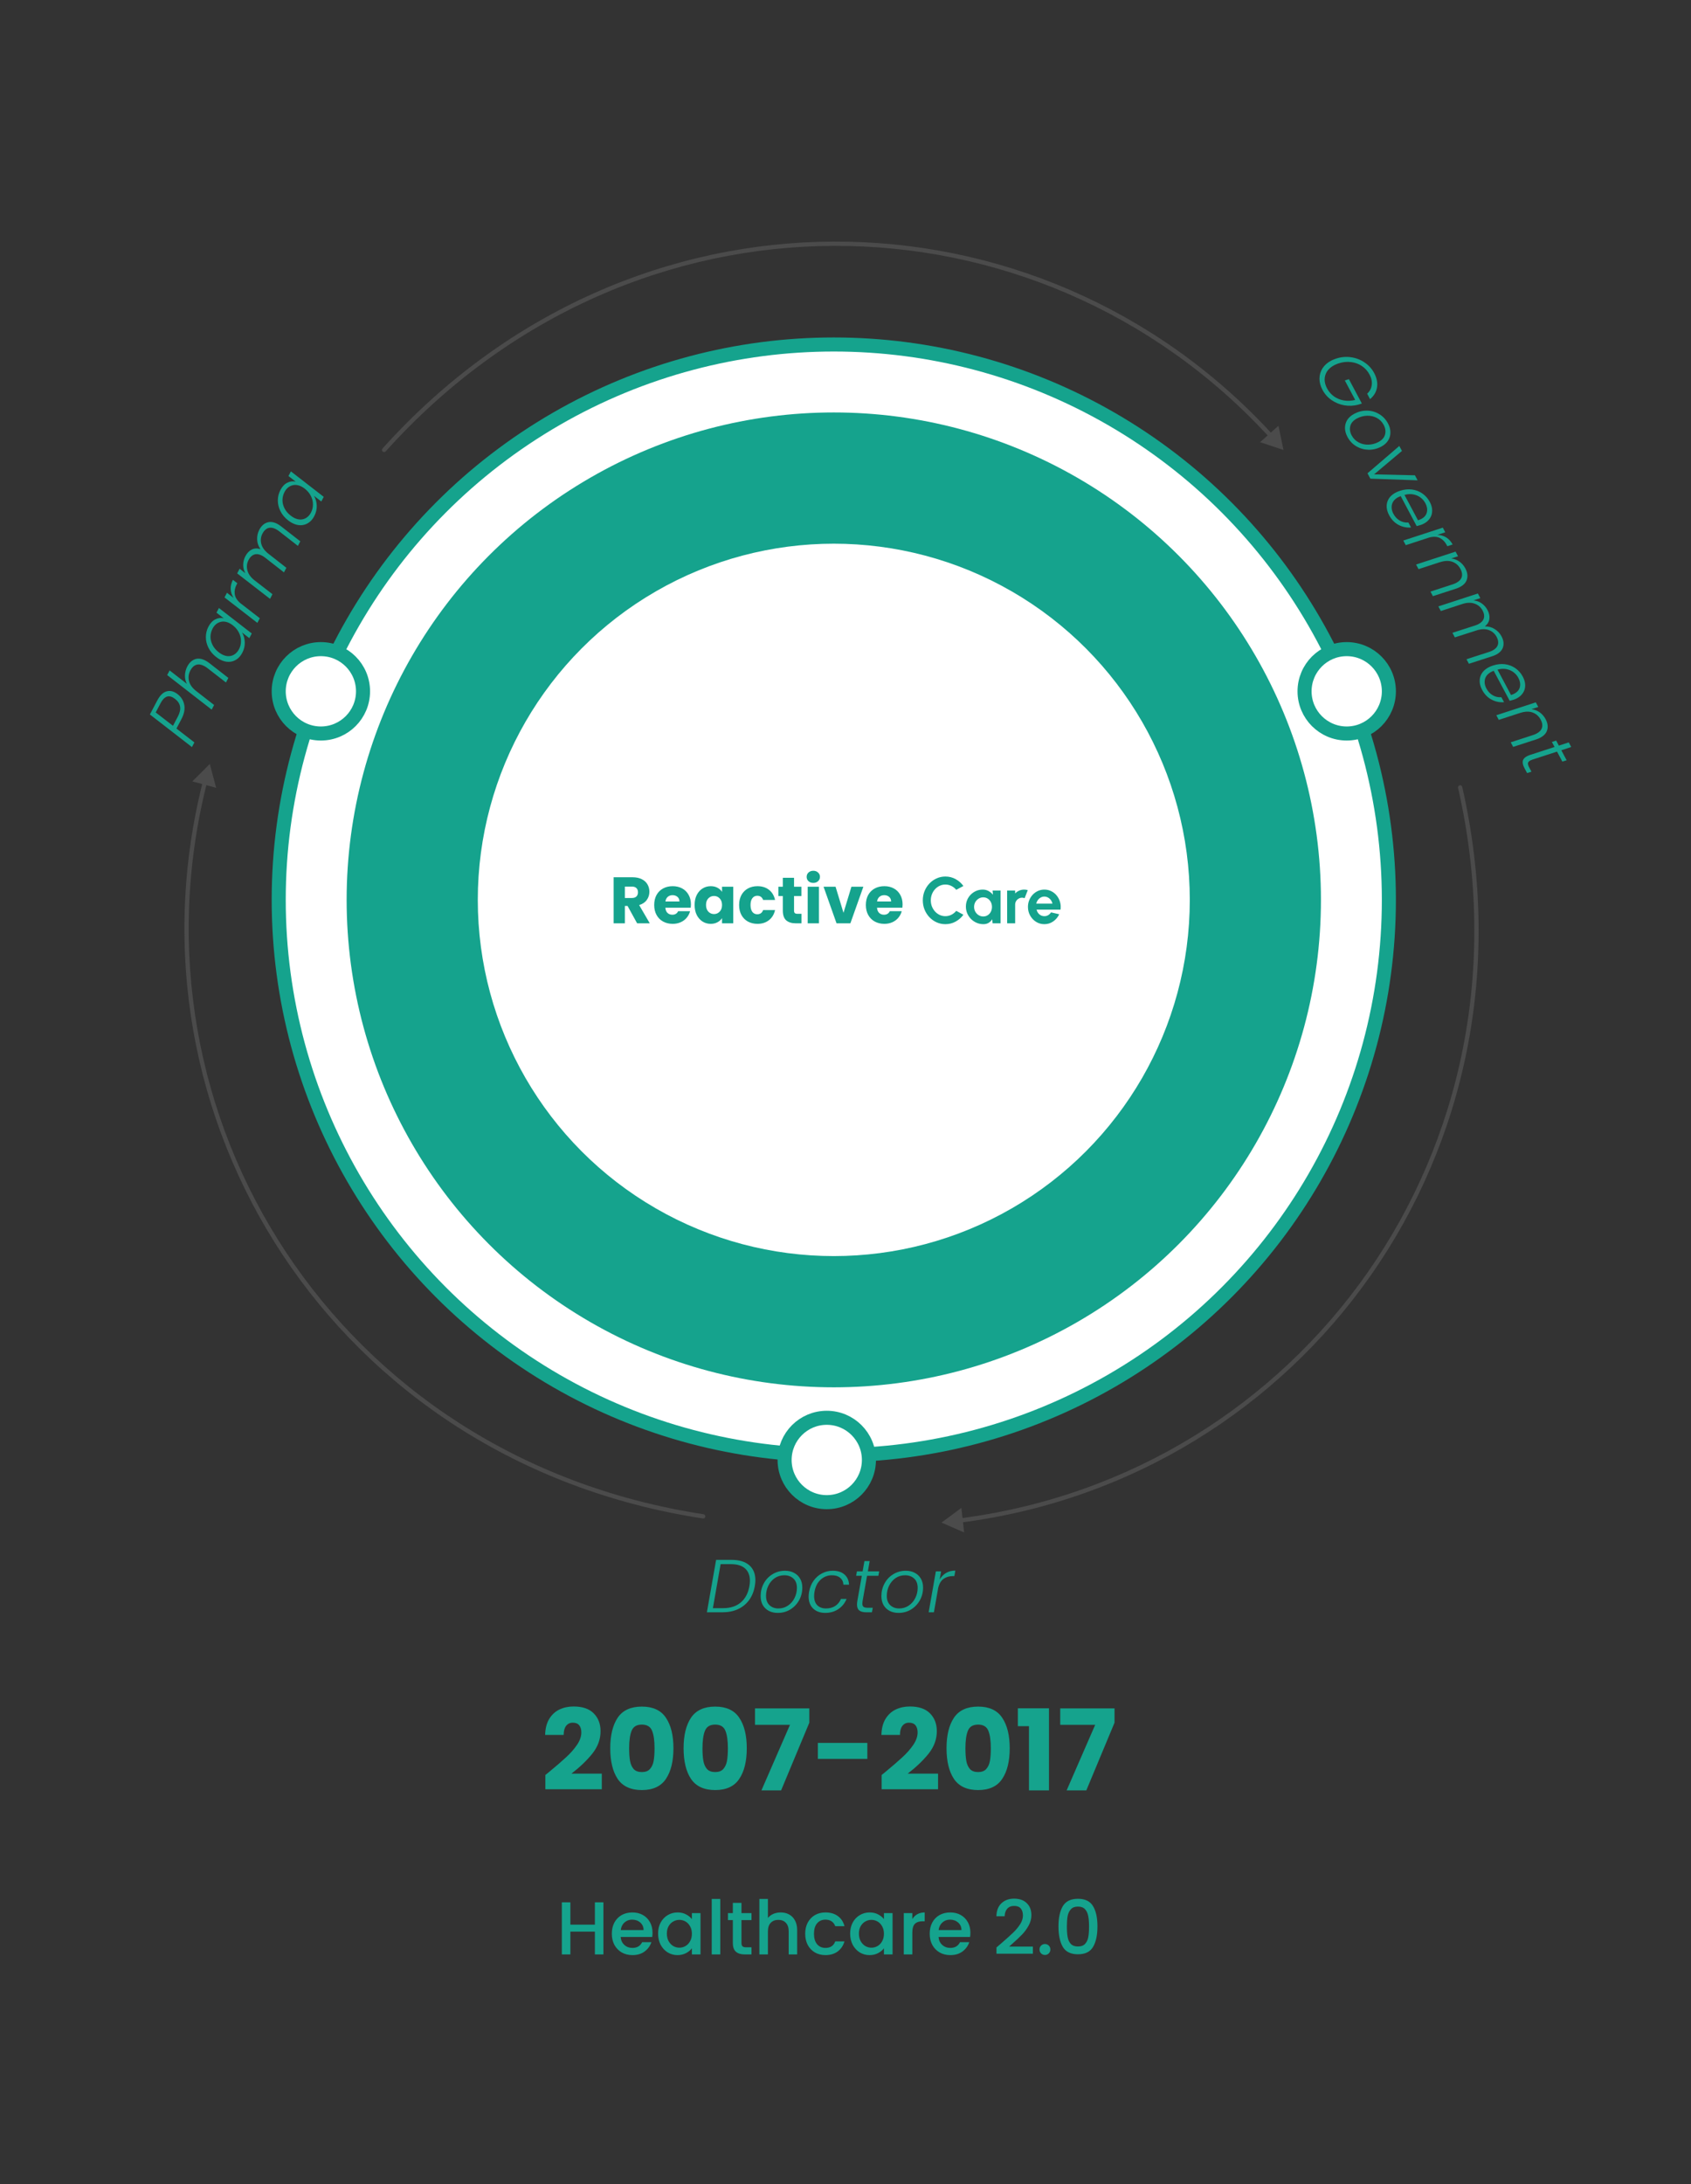
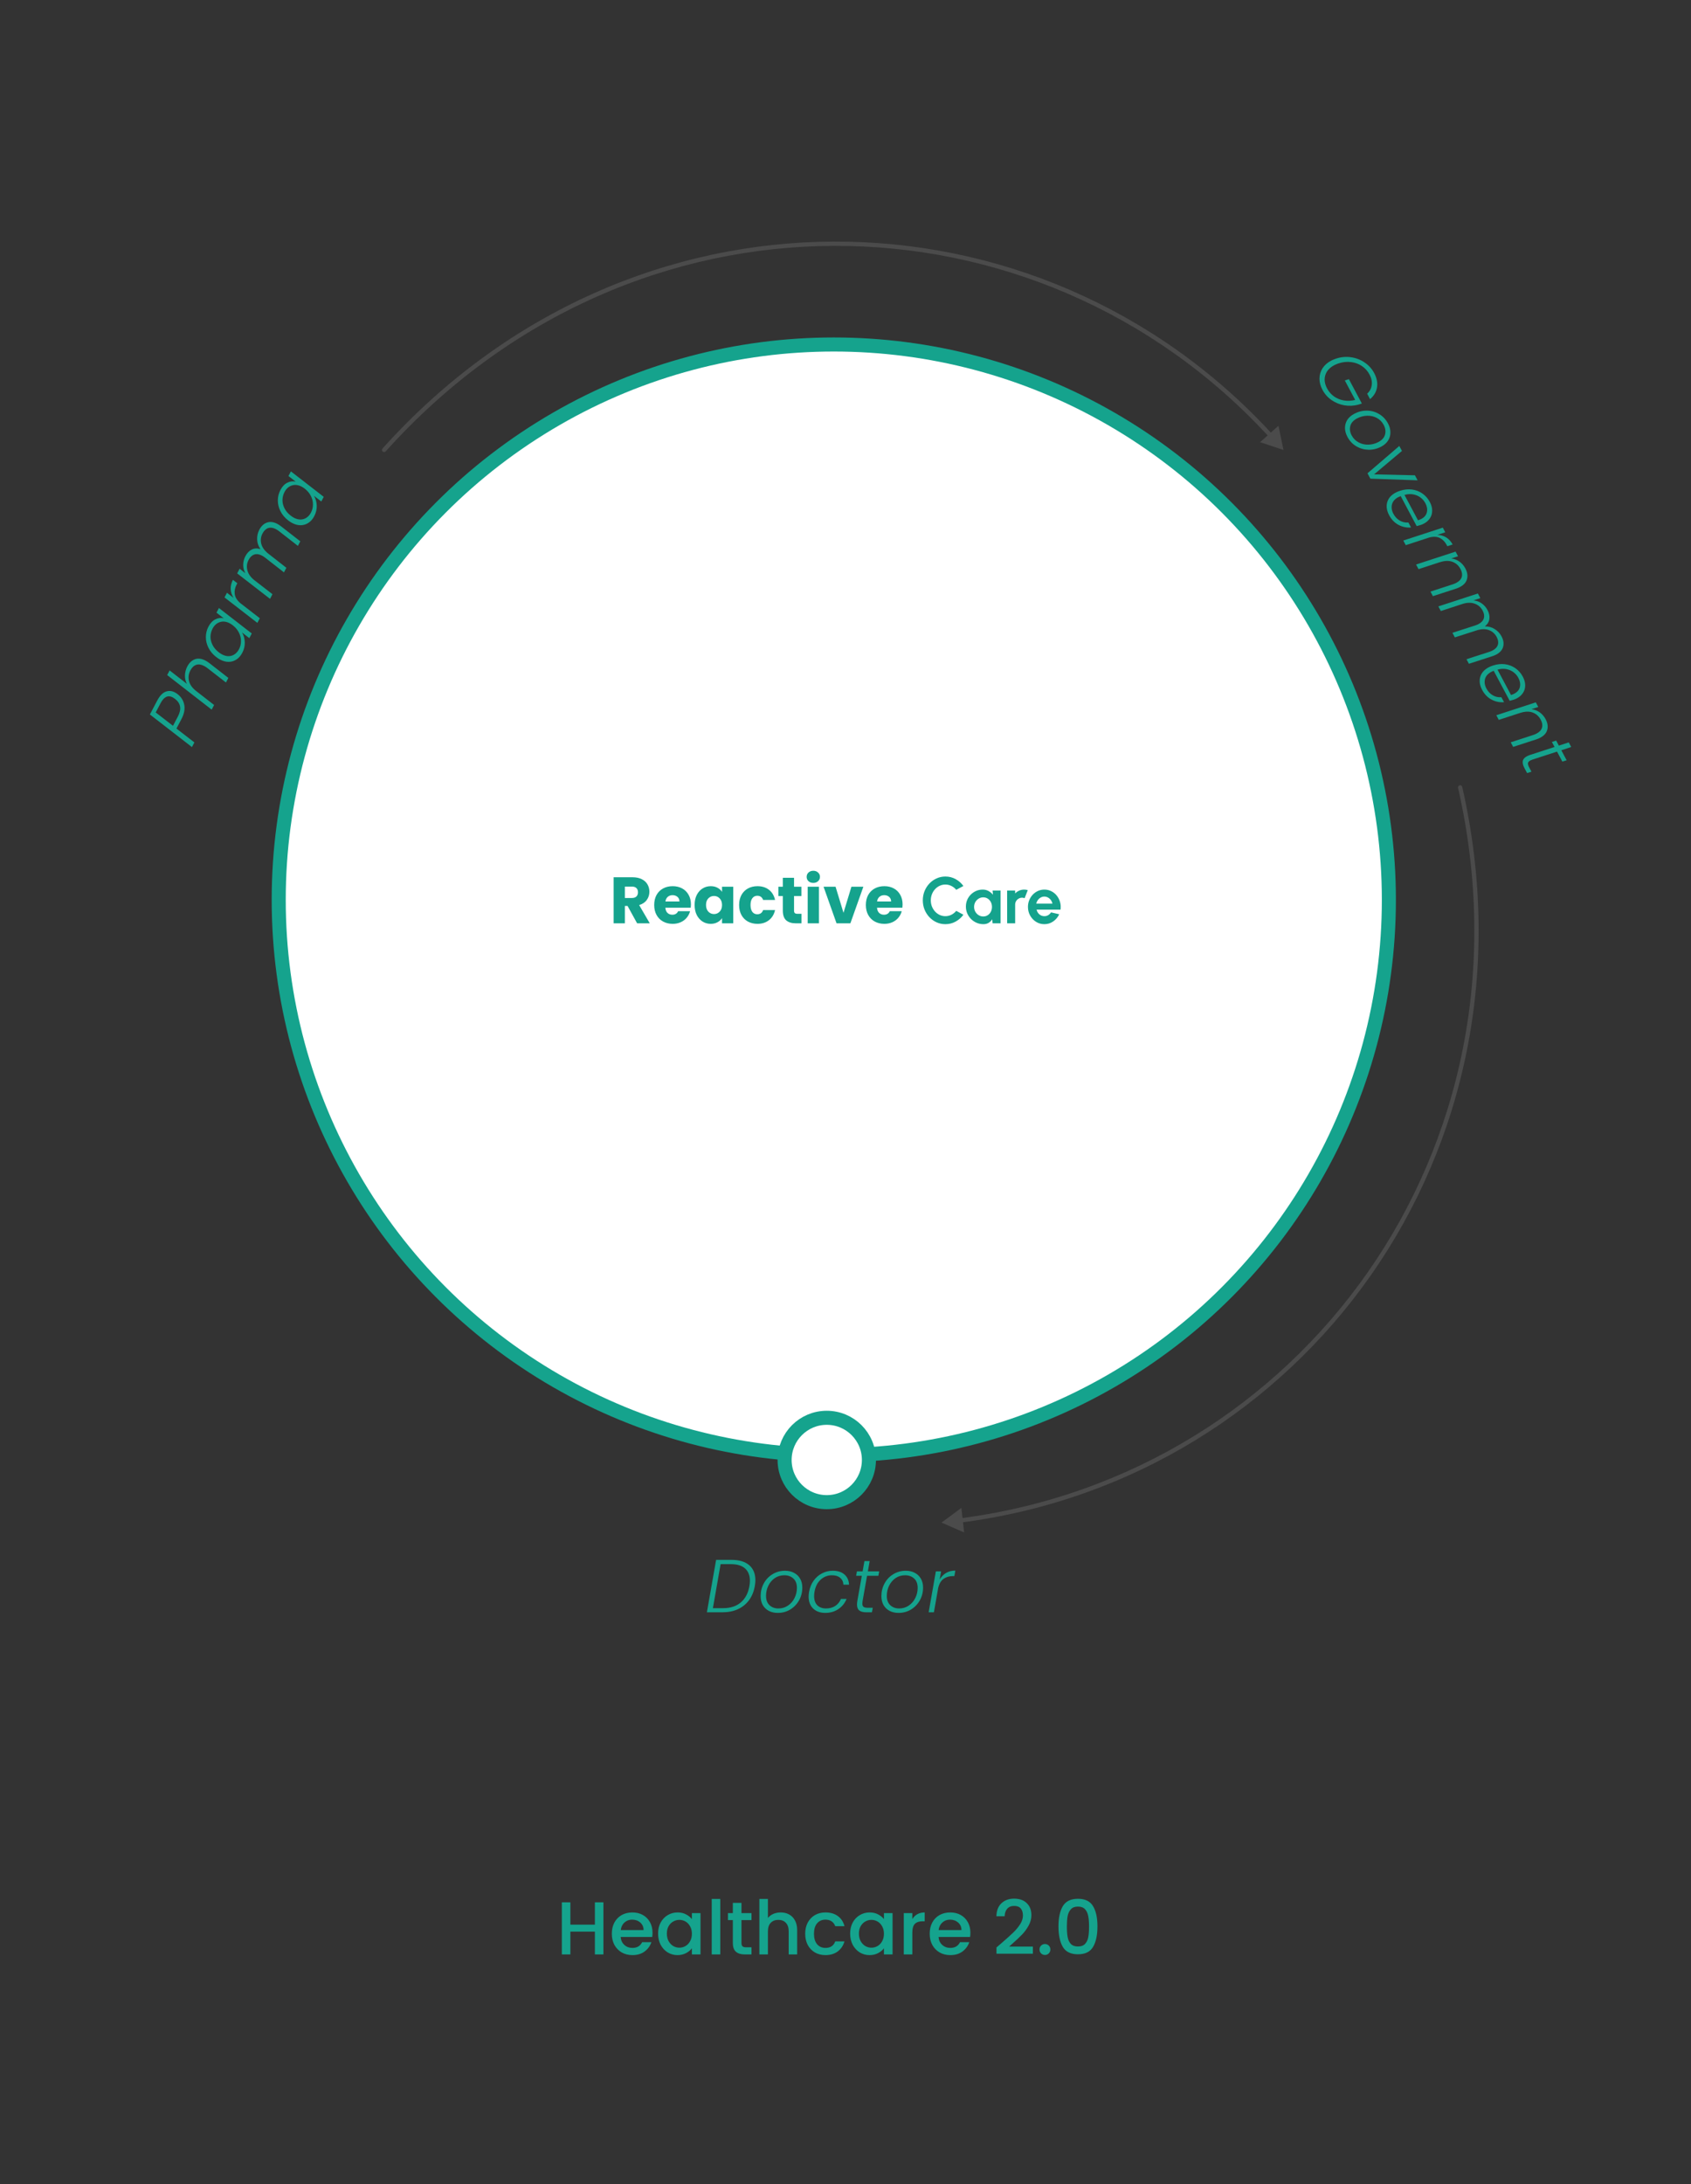
<svg xmlns="http://www.w3.org/2000/svg" width="361" height="466" viewBox="0 0 361 466" fill="none">
  <rect x="0" y="0" width="361" height="466" fill="#333333" stroke="none" />
-   <path d="M150.047 323.981C150.296 324.019 150.529 323.848 150.567 323.599C150.605 323.35 150.434 323.117 150.185 323.079L150.047 323.981ZM44.788 163L41.059 166.721L46.146 168.089L44.788 163ZM150.185 323.079C71.852 311.101 26.255 238.074 44.164 167.075L43.279 166.852C25.24 238.37 71.18 311.922 150.047 323.981L150.185 323.079Z" fill="#4B4B4B" />
  <path d="M81.661 95.695C81.492 95.882 81.508 96.171 81.695 96.339C81.882 96.508 82.171 96.492 82.339 96.305L81.661 95.695ZM274 96L272.934 90.842L269 94.344L274 96ZM82.339 96.305C135.326 37.382 221.398 39.321 270.935 93.243L271.607 92.626C221.707 38.309 135.009 36.37 81.661 95.695L82.339 96.305Z" fill="#4B4B4B" />
-   <path d="M312.162 167.899C312.106 167.653 311.861 167.499 311.616 167.555C311.37 167.611 311.216 167.856 311.272 168.101L312.162 167.899ZM200.997 324.86L205.826 326.964L205.234 321.731L200.997 324.86ZM311.272 168.101C328.855 245.369 277.637 314.57 205.017 323.946L205.134 324.851C278.285 315.407 329.865 245.694 312.162 167.899L311.272 168.101Z" fill="#4B4B4B" />
+   <path d="M312.162 167.899C312.106 167.653 311.861 167.499 311.616 167.555C311.37 167.611 311.216 167.856 311.272 168.101L312.162 167.899ZM200.997 324.86L205.826 326.964L205.234 321.731L200.997 324.86ZM311.272 168.101C328.855 245.369 277.637 314.57 205.017 323.946L205.134 324.851C278.285 315.407 329.865 245.694 312.162 167.899L311.272 168.101" fill="#4B4B4B" />
  <circle cx="178" cy="192" r="118.5" fill="white" stroke="#15A38D" stroke-width="3" />
-   <circle cx="178" cy="192" r="104" fill="#15A38D" />
  <circle cx="178" cy="192" r="76" fill="white" />
-   <circle cx="287.5" cy="147.5" r="9" fill="white" stroke="#15A38D" stroke-width="3" />
-   <circle cx="68.5" cy="147.5" r="9" fill="white" stroke="#15A38D" stroke-width="3" />
-   <path d="M116.424 378.712C116.968 378.28 117.216 378.08 117.168 378.112C118.736 376.816 119.968 375.752 120.864 374.92C121.776 374.088 122.544 373.216 123.168 372.304C123.792 371.392 124.104 370.504 124.104 369.64C124.104 368.984 123.952 368.472 123.648 368.104C123.344 367.736 122.888 367.552 122.28 367.552C121.672 367.552 121.192 367.784 120.84 368.248C120.504 368.696 120.336 369.336 120.336 370.168H116.376C116.408 368.808 116.696 367.672 117.24 366.76C117.8 365.848 118.528 365.176 119.424 364.744C120.336 364.312 121.344 364.096 122.448 364.096C124.352 364.096 125.784 364.584 126.744 365.56C127.72 366.536 128.208 367.808 128.208 369.376C128.208 371.088 127.624 372.68 126.456 374.152C125.288 375.608 123.8 377.032 121.992 378.424H128.472V381.76H116.424V378.712ZM130.279 373C130.279 370.248 130.807 368.08 131.863 366.496C132.935 364.912 134.655 364.12 137.023 364.12C139.391 364.12 141.103 364.912 142.159 366.496C143.231 368.08 143.767 370.248 143.767 373C143.767 375.784 143.231 377.968 142.159 379.552C141.103 381.136 139.391 381.928 137.023 381.928C134.655 381.928 132.935 381.136 131.863 379.552C130.807 377.968 130.279 375.784 130.279 373ZM139.735 373C139.735 371.384 139.559 370.144 139.207 369.28C138.855 368.4 138.127 367.96 137.023 367.96C135.919 367.96 135.191 368.4 134.839 369.28C134.487 370.144 134.311 371.384 134.311 373C134.311 374.088 134.375 374.992 134.503 375.712C134.631 376.416 134.887 376.992 135.271 377.44C135.671 377.872 136.255 378.088 137.023 378.088C137.791 378.088 138.367 377.872 138.751 377.44C139.151 376.992 139.415 376.416 139.543 375.712C139.671 374.992 139.735 374.088 139.735 373ZM145.935 373C145.935 370.248 146.463 368.08 147.519 366.496C148.591 364.912 150.311 364.12 152.679 364.12C155.047 364.12 156.759 364.912 157.815 366.496C158.887 368.08 159.423 370.248 159.423 373C159.423 375.784 158.887 377.968 157.815 379.552C156.759 381.136 155.047 381.928 152.679 381.928C150.311 381.928 148.591 381.136 147.519 379.552C146.463 377.968 145.935 375.784 145.935 373ZM155.391 373C155.391 371.384 155.215 370.144 154.863 369.28C154.511 368.4 153.783 367.96 152.679 367.96C151.575 367.96 150.847 368.4 150.495 369.28C150.143 370.144 149.967 371.384 149.967 373C149.967 374.088 150.031 374.992 150.159 375.712C150.287 376.416 150.543 376.992 150.927 377.44C151.327 377.872 151.911 378.088 152.679 378.088C153.447 378.088 154.023 377.872 154.407 377.44C154.807 376.992 155.071 376.416 155.199 375.712C155.327 374.992 155.391 374.088 155.391 373ZM172.776 367.552L166.752 382H162.552L168.648 368.008H161.184V364.504H172.776V367.552ZM185.163 371.872V375.28H174.603V371.872H185.163ZM188.213 378.712C188.757 378.28 189.005 378.08 188.957 378.112C190.525 376.816 191.757 375.752 192.653 374.92C193.565 374.088 194.333 373.216 194.957 372.304C195.581 371.392 195.893 370.504 195.893 369.64C195.893 368.984 195.741 368.472 195.437 368.104C195.133 367.736 194.677 367.552 194.069 367.552C193.461 367.552 192.981 367.784 192.629 368.248C192.293 368.696 192.125 369.336 192.125 370.168H188.165C188.197 368.808 188.485 367.672 189.029 366.76C189.589 365.848 190.317 365.176 191.213 364.744C192.125 364.312 193.133 364.096 194.237 364.096C196.141 364.096 197.573 364.584 198.533 365.56C199.509 366.536 199.997 367.808 199.997 369.376C199.997 371.088 199.413 372.68 198.245 374.152C197.077 375.608 195.589 377.032 193.781 378.424H200.261V381.76H188.213V378.712ZM202.068 373C202.068 370.248 202.596 368.08 203.652 366.496C204.724 364.912 206.444 364.12 208.812 364.12C211.18 364.12 212.892 364.912 213.948 366.496C215.02 368.08 215.556 370.248 215.556 373C215.556 375.784 215.02 377.968 213.948 379.552C212.892 381.136 211.18 381.928 208.812 381.928C206.444 381.928 204.724 381.136 203.652 379.552C202.596 377.968 202.068 375.784 202.068 373ZM211.524 373C211.524 371.384 211.348 370.144 210.996 369.28C210.644 368.4 209.916 367.96 208.812 367.96C207.708 367.96 206.98 368.4 206.628 369.28C206.276 370.144 206.1 371.384 206.1 373C206.1 374.088 206.164 374.992 206.292 375.712C206.42 376.416 206.676 376.992 207.06 377.44C207.46 377.872 208.044 378.088 208.812 378.088C209.58 378.088 210.156 377.872 210.54 377.44C210.94 376.992 211.204 376.416 211.332 375.712C211.46 374.992 211.524 374.088 211.524 373ZM217.293 368.296V364.48H223.941V382H219.669V368.296H217.293ZM237.932 367.552L231.908 382H227.708L233.804 368.008H226.34V364.504H237.932V367.552Z" fill="#15A38D" />
  <path d="M128.822 405.88V417H126.998V412.136H121.766V417H119.942V405.88H121.766V410.648H126.998V405.88H128.822ZM139.303 412.376C139.303 412.707 139.282 413.005 139.239 413.272H132.503C132.557 413.976 132.818 414.541 133.287 414.968C133.757 415.395 134.333 415.608 135.015 415.608C135.997 415.608 136.69 415.197 137.095 414.376H139.063C138.797 415.187 138.311 415.853 137.607 416.376C136.914 416.888 136.05 417.144 135.015 417.144C134.173 417.144 133.415 416.957 132.743 416.584C132.082 416.2 131.559 415.667 131.175 414.984C130.802 414.291 130.615 413.491 130.615 412.584C130.615 411.677 130.797 410.883 131.159 410.2C131.533 409.507 132.05 408.973 132.711 408.6C133.383 408.227 134.151 408.04 135.015 408.04C135.847 408.04 136.589 408.221 137.239 408.584C137.89 408.947 138.397 409.459 138.759 410.12C139.122 410.771 139.303 411.523 139.303 412.376ZM137.399 411.8C137.389 411.128 137.149 410.589 136.679 410.184C136.21 409.779 135.629 409.576 134.935 409.576C134.306 409.576 133.767 409.779 133.319 410.184C132.871 410.579 132.605 411.117 132.519 411.8H137.399ZM140.49 412.552C140.49 411.667 140.672 410.883 141.034 410.2C141.408 409.517 141.909 408.989 142.538 408.616C143.178 408.232 143.882 408.04 144.65 408.04C145.344 408.04 145.946 408.179 146.458 408.456C146.981 408.723 147.397 409.059 147.706 409.464V408.184H149.546V417H147.706V415.688C147.397 416.104 146.976 416.451 146.442 416.728C145.909 417.005 145.301 417.144 144.618 417.144C143.861 417.144 143.168 416.952 142.538 416.568C141.909 416.173 141.408 415.629 141.034 414.936C140.672 414.232 140.49 413.437 140.49 412.552ZM147.706 412.584C147.706 411.976 147.578 411.448 147.322 411C147.077 410.552 146.752 410.211 146.346 409.976C145.941 409.741 145.504 409.624 145.034 409.624C144.565 409.624 144.128 409.741 143.722 409.976C143.317 410.2 142.986 410.536 142.73 410.984C142.485 411.421 142.362 411.944 142.362 412.552C142.362 413.16 142.485 413.693 142.73 414.152C142.986 414.611 143.317 414.963 143.722 415.208C144.138 415.443 144.576 415.56 145.034 415.56C145.504 415.56 145.941 415.443 146.346 415.208C146.752 414.973 147.077 414.632 147.322 414.184C147.578 413.725 147.706 413.192 147.706 412.584ZM153.766 405.16V417H151.942V405.16H153.766ZM158.289 409.672V414.552C158.289 414.883 158.364 415.123 158.513 415.272C158.673 415.411 158.94 415.48 159.313 415.48H160.433V417H158.993C158.172 417 157.542 416.808 157.105 416.424C156.668 416.04 156.449 415.416 156.449 414.552V409.672H155.409V408.184H156.449V405.992H158.289V408.184H160.433V409.672H158.289ZM166.674 408.04C167.346 408.04 167.943 408.184 168.466 408.472C168.999 408.76 169.415 409.187 169.714 409.752C170.023 410.317 170.178 411 170.178 411.8V417H168.37V412.072C168.37 411.283 168.173 410.68 167.778 410.264C167.383 409.837 166.845 409.624 166.162 409.624C165.479 409.624 164.935 409.837 164.53 410.264C164.135 410.68 163.938 411.283 163.938 412.072V417H162.114V405.16H163.938V409.208C164.247 408.835 164.637 408.547 165.106 408.344C165.586 408.141 166.109 408.04 166.674 408.04ZM171.897 412.584C171.897 411.677 172.078 410.883 172.441 410.2C172.814 409.507 173.326 408.973 173.977 408.6C174.627 408.227 175.374 408.04 176.217 408.04C177.283 408.04 178.163 408.296 178.857 408.808C179.561 409.309 180.035 410.029 180.281 410.968H178.313C178.153 410.531 177.897 410.189 177.545 409.944C177.193 409.699 176.75 409.576 176.217 409.576C175.47 409.576 174.873 409.843 174.425 410.376C173.987 410.899 173.769 411.635 173.769 412.584C173.769 413.533 173.987 414.275 174.425 414.808C174.873 415.341 175.47 415.608 176.217 415.608C177.273 415.608 177.971 415.144 178.313 414.216H180.281C180.025 415.112 179.545 415.827 178.841 416.36C178.137 416.883 177.262 417.144 176.217 417.144C175.374 417.144 174.627 416.957 173.977 416.584C173.326 416.2 172.814 415.667 172.441 414.984C172.078 414.291 171.897 413.491 171.897 412.584ZM181.49 412.552C181.49 411.667 181.672 410.883 182.034 410.2C182.408 409.517 182.909 408.989 183.538 408.616C184.178 408.232 184.882 408.04 185.65 408.04C186.344 408.04 186.946 408.179 187.458 408.456C187.981 408.723 188.397 409.059 188.706 409.464V408.184H190.546V417H188.706V415.688C188.397 416.104 187.976 416.451 187.442 416.728C186.909 417.005 186.301 417.144 185.618 417.144C184.861 417.144 184.168 416.952 183.538 416.568C182.909 416.173 182.408 415.629 182.034 414.936C181.672 414.232 181.49 413.437 181.49 412.552ZM188.706 412.584C188.706 411.976 188.578 411.448 188.322 411C188.077 410.552 187.752 410.211 187.346 409.976C186.941 409.741 186.504 409.624 186.034 409.624C185.565 409.624 185.128 409.741 184.722 409.976C184.317 410.2 183.986 410.536 183.73 410.984C183.485 411.421 183.362 411.944 183.362 412.552C183.362 413.16 183.485 413.693 183.73 414.152C183.986 414.611 184.317 414.963 184.722 415.208C185.138 415.443 185.576 415.56 186.034 415.56C186.504 415.56 186.941 415.443 187.346 415.208C187.752 414.973 188.077 414.632 188.322 414.184C188.578 413.725 188.706 413.192 188.706 412.584ZM194.766 409.464C195.033 409.016 195.385 408.669 195.822 408.424C196.27 408.168 196.798 408.04 197.406 408.04V409.928H196.942C196.228 409.928 195.684 410.109 195.31 410.472C194.948 410.835 194.766 411.464 194.766 412.36V417H192.942V408.184H194.766V409.464ZM207.163 412.376C207.163 412.707 207.141 413.005 207.099 413.272H200.363C200.416 413.976 200.677 414.541 201.147 414.968C201.616 415.395 202.192 415.608 202.875 415.608C203.856 415.608 204.549 415.197 204.955 414.376H206.923C206.656 415.187 206.171 415.853 205.467 416.376C204.773 416.888 203.909 417.144 202.875 417.144C202.032 417.144 201.275 416.957 200.603 416.584C199.941 416.2 199.419 415.667 199.035 414.984C198.661 414.291 198.475 413.491 198.475 412.584C198.475 411.677 198.656 410.883 199.019 410.2C199.392 409.507 199.909 408.973 200.571 408.6C201.243 408.227 202.011 408.04 202.875 408.04C203.707 408.04 204.448 408.221 205.099 408.584C205.749 408.947 206.256 409.459 206.619 410.12C206.981 410.771 207.163 411.523 207.163 412.376ZM205.259 411.8C205.248 411.128 205.008 410.589 204.539 410.184C204.069 409.779 203.488 409.576 202.795 409.576C202.165 409.576 201.627 409.779 201.179 410.184C200.731 410.579 200.464 411.117 200.379 411.8H205.259ZM213.882 414.52C214.906 413.635 215.711 412.909 216.298 412.344C216.895 411.768 217.391 411.171 217.786 410.552C218.181 409.933 218.378 409.315 218.378 408.696C218.378 408.056 218.223 407.555 217.914 407.192C217.615 406.829 217.141 406.648 216.49 406.648C215.861 406.648 215.37 406.851 215.018 407.256C214.677 407.651 214.495 408.184 214.474 408.856H212.714C212.746 407.64 213.109 406.712 213.802 406.072C214.506 405.421 215.397 405.096 216.474 405.096C217.637 405.096 218.543 405.416 219.194 406.056C219.855 406.696 220.186 407.549 220.186 408.616C220.186 409.384 219.989 410.125 219.594 410.84C219.21 411.544 218.746 412.179 218.202 412.744C217.669 413.299 216.986 413.944 216.154 414.68L215.434 415.32H220.506V416.84H212.73V415.512L213.882 414.52ZM223.084 417.112C222.754 417.112 222.476 417 222.252 416.776C222.028 416.552 221.916 416.275 221.916 415.944C221.916 415.613 222.028 415.336 222.252 415.112C222.476 414.888 222.754 414.776 223.084 414.776C223.404 414.776 223.676 414.888 223.9 415.112C224.124 415.336 224.236 415.613 224.236 415.944C224.236 416.275 224.124 416.552 223.9 416.776C223.676 417 223.404 417.112 223.084 417.112ZM225.968 411.016C225.968 409.171 226.277 407.731 226.896 406.696C227.525 405.651 228.602 405.128 230.128 405.128C231.653 405.128 232.725 405.651 233.344 406.696C233.973 407.731 234.288 409.171 234.288 411.016C234.288 412.883 233.973 414.344 233.344 415.4C232.725 416.445 231.653 416.968 230.128 416.968C228.602 416.968 227.525 416.445 226.896 415.4C226.277 414.344 225.968 412.883 225.968 411.016ZM232.496 411.016C232.496 410.152 232.437 409.421 232.32 408.824C232.213 408.227 231.989 407.741 231.648 407.368C231.306 406.984 230.8 406.792 230.128 406.792C229.456 406.792 228.949 406.984 228.608 407.368C228.266 407.741 228.037 408.227 227.92 408.824C227.813 409.421 227.76 410.152 227.76 411.016C227.76 411.912 227.813 412.664 227.92 413.272C228.026 413.88 228.25 414.371 228.592 414.744C228.944 415.117 229.456 415.304 230.128 415.304C230.8 415.304 231.306 415.117 231.648 414.744C232 414.371 232.229 413.88 232.336 413.272C232.442 412.664 232.496 411.912 232.496 411.016Z" fill="#15A38D" />
  <path d="M136.016 197L133.972 193.29H133.398V197H131.004V187.172H135.022C135.796 187.172 136.454 187.307 136.996 187.578C137.546 187.849 137.957 188.222 138.228 188.698C138.498 189.165 138.634 189.687 138.634 190.266C138.634 190.919 138.447 191.503 138.074 192.016C137.71 192.529 137.168 192.893 136.45 193.108L138.718 197H136.016ZM133.398 191.596H134.882C135.32 191.596 135.647 191.489 135.862 191.274C136.086 191.059 136.198 190.756 136.198 190.364C136.198 189.991 136.086 189.697 135.862 189.482C135.647 189.267 135.32 189.16 134.882 189.16H133.398V191.596ZM147.501 192.968C147.501 193.192 147.487 193.425 147.459 193.668H142.041C142.078 194.153 142.232 194.527 142.503 194.788C142.783 195.04 143.123 195.166 143.525 195.166C144.122 195.166 144.537 194.914 144.771 194.41H147.319C147.188 194.923 146.95 195.385 146.605 195.796C146.269 196.207 145.844 196.529 145.331 196.762C144.817 196.995 144.243 197.112 143.609 197.112C142.843 197.112 142.162 196.949 141.565 196.622C140.967 196.295 140.501 195.829 140.165 195.222C139.829 194.615 139.661 193.906 139.661 193.094C139.661 192.282 139.824 191.573 140.151 190.966C140.487 190.359 140.953 189.893 141.551 189.566C142.148 189.239 142.834 189.076 143.609 189.076C144.365 189.076 145.037 189.235 145.625 189.552C146.213 189.869 146.67 190.322 146.997 190.91C147.333 191.498 147.501 192.184 147.501 192.968ZM145.051 192.338C145.051 191.927 144.911 191.601 144.631 191.358C144.351 191.115 144.001 190.994 143.581 190.994C143.179 190.994 142.839 191.111 142.559 191.344C142.288 191.577 142.12 191.909 142.055 192.338H145.051ZM148.288 193.08C148.288 192.277 148.437 191.573 148.736 190.966C149.044 190.359 149.459 189.893 149.982 189.566C150.504 189.239 151.088 189.076 151.732 189.076C152.282 189.076 152.763 189.188 153.174 189.412C153.594 189.636 153.916 189.93 154.14 190.294V189.188H156.534V197H154.14V195.894C153.906 196.258 153.58 196.552 153.16 196.776C152.749 197 152.268 197.112 151.718 197.112C151.083 197.112 150.504 196.949 149.982 196.622C149.459 196.286 149.044 195.815 148.736 195.208C148.437 194.592 148.288 193.883 148.288 193.08ZM154.14 193.094C154.14 192.497 153.972 192.025 153.636 191.68C153.309 191.335 152.908 191.162 152.432 191.162C151.956 191.162 151.55 191.335 151.214 191.68C150.887 192.016 150.724 192.483 150.724 193.08C150.724 193.677 150.887 194.153 151.214 194.508C151.55 194.853 151.956 195.026 152.432 195.026C152.908 195.026 153.309 194.853 153.636 194.508C153.972 194.163 154.14 193.691 154.14 193.094ZM157.789 193.094C157.789 192.282 157.953 191.573 158.279 190.966C158.615 190.359 159.077 189.893 159.665 189.566C160.263 189.239 160.944 189.076 161.709 189.076C162.689 189.076 163.506 189.333 164.159 189.846C164.822 190.359 165.256 191.083 165.461 192.016H162.913C162.699 191.419 162.283 191.12 161.667 191.12C161.229 191.12 160.879 191.293 160.617 191.638C160.356 191.974 160.225 192.459 160.225 193.094C160.225 193.729 160.356 194.219 160.617 194.564C160.879 194.9 161.229 195.068 161.667 195.068C162.283 195.068 162.699 194.769 162.913 194.172H165.461C165.256 195.087 164.822 195.805 164.159 196.328C163.497 196.851 162.68 197.112 161.709 197.112C160.944 197.112 160.263 196.949 159.665 196.622C159.077 196.295 158.615 195.829 158.279 195.222C157.953 194.615 157.789 193.906 157.789 193.094ZM171.096 194.97V197H169.878C169.01 197 168.333 196.79 167.848 196.37C167.363 195.941 167.12 195.245 167.12 194.284V191.176H166.168V189.188H167.12V187.284H169.514V189.188H171.082V191.176H169.514V194.312C169.514 194.545 169.57 194.713 169.682 194.816C169.794 194.919 169.981 194.97 170.242 194.97H171.096ZM173.634 188.376C173.214 188.376 172.868 188.255 172.598 188.012C172.336 187.76 172.206 187.452 172.206 187.088C172.206 186.715 172.336 186.407 172.598 186.164C172.868 185.912 173.214 185.786 173.634 185.786C174.044 185.786 174.38 185.912 174.642 186.164C174.912 186.407 175.048 186.715 175.048 187.088C175.048 187.452 174.912 187.76 174.642 188.012C174.38 188.255 174.044 188.376 173.634 188.376ZM174.824 189.188V197H172.43V189.188H174.824ZM180.072 194.76L181.766 189.188H184.314L181.542 197H178.588L175.816 189.188H178.378L180.072 194.76ZM192.686 192.968C192.686 193.192 192.672 193.425 192.644 193.668H187.226C187.263 194.153 187.417 194.527 187.688 194.788C187.968 195.04 188.309 195.166 188.71 195.166C189.307 195.166 189.723 194.914 189.956 194.41H192.504C192.373 194.923 192.135 195.385 191.79 195.796C191.454 196.207 191.029 196.529 190.516 196.762C190.003 196.995 189.429 197.112 188.794 197.112C188.029 197.112 187.347 196.949 186.75 196.622C186.153 196.295 185.686 195.829 185.35 195.222C185.014 194.615 184.846 193.906 184.846 193.094C184.846 192.282 185.009 191.573 185.336 190.966C185.672 190.359 186.139 189.893 186.736 189.566C187.333 189.239 188.019 189.076 188.794 189.076C189.55 189.076 190.222 189.235 190.81 189.552C191.398 189.869 191.855 190.322 192.182 190.91C192.518 191.498 192.686 192.184 192.686 192.968ZM190.236 192.338C190.236 191.927 190.096 191.601 189.816 191.358C189.536 191.115 189.186 190.994 188.766 190.994C188.365 190.994 188.024 191.111 187.744 191.344C187.473 191.577 187.305 191.909 187.24 192.338H190.236ZM201.82 197.182C201.158 197.182 200.535 197.051 199.951 196.79C199.368 196.524 198.855 196.158 198.411 195.691C197.973 195.224 197.627 194.685 197.375 194.074C197.128 193.458 197.004 192.8 197.004 192.1C197.004 191.395 197.128 190.737 197.375 190.126C197.627 189.51 197.973 188.971 198.411 188.509C198.855 188.042 199.368 187.678 199.951 187.417C200.535 187.151 201.158 187.018 201.82 187.018C202.614 187.018 203.344 187.202 204.011 187.571C204.679 187.935 205.232 188.423 205.67 189.034L204.144 189.853C203.869 189.512 203.526 189.239 203.115 189.034C202.709 188.829 202.278 188.726 201.82 188.726C201.391 188.726 200.987 188.815 200.609 188.992C200.231 189.165 199.9 189.407 199.615 189.72C199.331 190.028 199.109 190.387 198.95 190.798C198.792 191.204 198.712 191.638 198.712 192.1C198.712 192.567 198.792 193.003 198.95 193.409C199.114 193.815 199.338 194.174 199.622 194.487C199.907 194.795 200.236 195.038 200.609 195.215C200.987 195.388 201.391 195.474 201.82 195.474C202.287 195.474 202.721 195.371 203.122 195.166C203.528 194.956 203.869 194.681 204.144 194.34L205.67 195.166C205.232 195.773 204.679 196.26 204.011 196.629C203.344 196.998 202.614 197.182 201.82 197.182ZM211.9 190H213.608V197H211.9L211.823 196.132C211.632 196.445 211.378 196.699 211.06 196.895C210.748 197.086 210.377 197.182 209.947 197.182C209.429 197.182 208.944 197.084 208.491 196.888C208.039 196.692 207.64 196.421 207.294 196.076C206.954 195.731 206.685 195.332 206.489 194.879C206.298 194.426 206.202 193.941 206.202 193.423C206.202 192.924 206.293 192.455 206.475 192.016C206.662 191.577 206.921 191.192 207.252 190.861C207.584 190.53 207.966 190.271 208.4 190.084C208.834 189.897 209.301 189.804 209.8 189.804C210.262 189.804 210.675 189.907 211.039 190.112C211.408 190.317 211.721 190.579 211.977 190.896L211.9 190ZM209.905 195.537C210.269 195.537 210.591 195.446 210.871 195.264C211.151 195.082 211.371 194.837 211.529 194.529C211.688 194.216 211.767 193.873 211.767 193.5C211.767 193.122 211.688 192.779 211.529 192.471C211.371 192.158 211.149 191.911 210.864 191.729C210.584 191.547 210.265 191.456 209.905 191.456C209.546 191.456 209.217 191.549 208.918 191.736C208.624 191.918 208.389 192.163 208.211 192.471C208.039 192.779 207.952 193.122 207.952 193.5C207.952 193.878 208.041 194.221 208.218 194.529C208.396 194.837 208.631 195.082 208.925 195.264C209.224 195.446 209.551 195.537 209.905 195.537ZM215.01 197L215.003 190H216.711L216.718 190.623C216.956 190.371 217.241 190.173 217.572 190.028C217.903 189.879 218.26 189.804 218.643 189.804C218.9 189.804 219.156 189.841 219.413 189.916L218.741 191.638C218.564 191.568 218.386 191.533 218.209 191.533C217.934 191.533 217.682 191.601 217.453 191.736C217.229 191.867 217.049 192.046 216.914 192.275C216.783 192.499 216.718 192.749 216.718 193.024V197H215.01ZM222.95 197.182C222.306 197.182 221.718 197.016 221.186 196.685C220.659 196.354 220.237 195.908 219.919 195.348C219.607 194.788 219.45 194.17 219.45 193.493C219.45 192.984 219.541 192.508 219.723 192.065C219.905 191.617 220.155 191.225 220.472 190.889C220.794 190.548 221.168 190.282 221.592 190.091C222.017 189.9 222.47 189.804 222.95 189.804C223.496 189.804 223.996 189.921 224.448 190.154C224.906 190.383 225.293 190.698 225.61 191.099C225.928 191.5 226.159 191.958 226.303 192.471C226.448 192.984 226.481 193.521 226.401 194.081H221.284C221.35 194.342 221.457 194.578 221.606 194.788C221.756 194.993 221.945 195.159 222.173 195.285C222.402 195.406 222.661 195.469 222.95 195.474C223.249 195.479 223.52 195.409 223.762 195.264C224.01 195.115 224.215 194.914 224.378 194.662L226.121 195.068C225.837 195.689 225.412 196.197 224.847 196.594C224.283 196.986 223.65 197.182 222.95 197.182ZM221.228 192.8H224.672C224.621 192.52 224.511 192.268 224.343 192.044C224.18 191.815 223.977 191.633 223.734 191.498C223.492 191.363 223.23 191.295 222.95 191.295C222.67 191.295 222.411 191.363 222.173 191.498C221.935 191.629 221.732 191.808 221.564 192.037C221.401 192.261 221.289 192.515 221.228 192.8Z" fill="#15A38D" />
  <circle cx="176.5" cy="311.5" r="9" fill="white" stroke="#15A38D" stroke-width="3" />
  <path d="M156.206 332.816C157.827 332.816 159.075 333.195 159.95 333.952C160.824 334.709 161.262 335.776 161.262 337.152C161.262 337.525 161.219 337.952 161.134 338.432C160.931 339.584 160.52 340.581 159.902 341.424C159.283 342.256 158.488 342.896 157.518 343.344C156.558 343.781 155.459 344 154.222 344H150.91L152.878 332.816H156.206ZM154.382 343.12C155.939 343.12 157.198 342.709 158.158 341.888C159.118 341.056 159.726 339.904 159.982 338.432C160.056 338.048 160.094 337.664 160.094 337.28C160.094 336.149 159.752 335.275 159.07 334.656C158.387 334.037 157.374 333.728 156.03 333.728H153.838L152.19 343.12H154.382ZM166.047 344.128C165.321 344.128 164.681 343.984 164.127 343.696C163.572 343.397 163.14 342.981 162.831 342.448C162.532 341.904 162.383 341.269 162.383 340.544C162.383 339.563 162.607 338.661 163.055 337.84C163.503 337.008 164.127 336.352 164.927 335.872C165.727 335.381 166.617 335.136 167.599 335.136C168.324 335.136 168.964 335.285 169.519 335.584C170.073 335.872 170.505 336.288 170.815 336.832C171.124 337.365 171.279 337.995 171.279 338.72C171.279 339.712 171.049 340.619 170.591 341.44C170.132 342.261 169.503 342.917 168.703 343.408C167.913 343.888 167.028 344.128 166.047 344.128ZM166.175 343.184C166.932 343.184 167.609 342.981 168.207 342.576C168.815 342.171 169.284 341.632 169.615 340.96C169.956 340.288 170.127 339.563 170.127 338.784C170.127 337.909 169.871 337.243 169.359 336.784C168.857 336.325 168.217 336.096 167.439 336.096C166.681 336.096 166.004 336.299 165.407 336.704C164.82 337.109 164.361 337.648 164.031 338.32C163.7 338.992 163.535 339.717 163.535 340.496C163.535 341.36 163.785 342.027 164.287 342.496C164.788 342.955 165.417 343.184 166.175 343.184ZM172.728 339.632C172.888 338.725 173.208 337.936 173.688 337.264C174.179 336.581 174.776 336.059 175.48 335.696C176.184 335.323 176.947 335.136 177.768 335.136C178.846 335.136 179.683 335.403 180.28 335.936C180.888 336.469 181.214 337.195 181.256 338.112H180.056C180.024 337.483 179.79 336.992 179.352 336.64C178.926 336.277 178.344 336.096 177.608 336.096C176.702 336.096 175.902 336.405 175.208 337.024C174.526 337.632 174.083 338.501 173.88 339.632C173.827 339.899 173.8 340.203 173.8 340.544C173.8 341.397 174.03 342.053 174.488 342.512C174.958 342.96 175.576 343.184 176.344 343.184C177.091 343.184 177.742 343.008 178.296 342.656C178.851 342.293 179.262 341.792 179.528 341.152H180.728C180.366 342.048 179.784 342.768 178.984 343.312C178.184 343.856 177.251 344.128 176.184 344.128C175.107 344.128 174.243 343.819 173.592 343.2C172.952 342.581 172.632 341.733 172.632 340.656C172.632 340.325 172.664 339.984 172.728 339.632ZM184.141 341.632C184.109 341.824 184.093 341.989 184.093 342.128C184.093 342.469 184.183 342.709 184.365 342.848C184.557 342.976 184.866 343.04 185.293 343.04H186.317L186.141 344H184.941C184.279 344 183.783 343.872 183.453 343.616C183.122 343.36 182.957 342.939 182.957 342.352C182.957 342.117 182.978 341.877 183.021 341.632L183.981 336.208H182.765L182.941 335.264H184.157L184.541 333.072H185.661L185.277 335.264H187.693L187.517 336.208H185.101L184.141 341.632ZM191.828 344.128C191.102 344.128 190.462 343.984 189.908 343.696C189.353 343.397 188.921 342.981 188.612 342.448C188.313 341.904 188.164 341.269 188.164 340.544C188.164 339.563 188.388 338.661 188.836 337.84C189.284 337.008 189.908 336.352 190.708 335.872C191.508 335.381 192.398 335.136 193.38 335.136C194.105 335.136 194.745 335.285 195.3 335.584C195.854 335.872 196.286 336.288 196.596 336.832C196.905 337.365 197.06 337.995 197.06 338.72C197.06 339.712 196.83 340.619 196.372 341.44C195.913 342.261 195.284 342.917 194.484 343.408C193.694 343.888 192.809 344.128 191.828 344.128ZM191.956 343.184C192.713 343.184 193.39 342.981 193.988 342.576C194.596 342.171 195.065 341.632 195.396 340.96C195.737 340.288 195.908 339.563 195.908 338.784C195.908 337.909 195.652 337.243 195.14 336.784C194.638 336.325 193.998 336.096 193.22 336.096C192.462 336.096 191.785 336.299 191.188 336.704C190.601 337.109 190.142 337.648 189.812 338.32C189.481 338.992 189.316 339.717 189.316 340.496C189.316 341.36 189.566 342.027 190.068 342.496C190.569 342.955 191.198 343.184 191.956 343.184ZM200.605 337.008C200.957 336.4 201.416 335.931 201.981 335.6C202.547 335.269 203.203 335.104 203.949 335.104L203.741 336.272H203.421C202.653 336.272 201.992 336.469 201.437 336.864C200.883 337.259 200.499 337.909 200.285 338.816L199.373 344H198.253L199.789 335.264H200.909L200.605 337.008Z" fill="#15A38D" />
  <path d="M37.919 148.109C38.689 148.707 39.161 149.469 39.337 150.393C39.513 151.318 39.308 152.337 38.721 153.451L37.669 155.446L41.499 158.405L40.977 159.396L32 152.441L33.574 149.454C34.087 148.482 34.672 147.863 35.332 147.595C35.991 147.328 36.665 147.376 37.354 147.739C37.571 147.853 37.76 147.976 37.919 148.109ZM37.982 152.862C38.797 151.315 38.597 150.07 37.382 149.128C37.156 148.961 36.992 148.85 36.888 148.795C35.869 148.258 35.004 148.664 34.292 150.014L33.241 152.009L36.93 154.858L37.982 152.862ZM39.988 142.192C40.396 141.418 40.937 140.907 41.61 140.659C42.283 140.411 43.035 140.506 43.865 140.943C44.167 141.103 44.428 141.27 44.649 141.447L48.753 144.641L48.239 145.617L44.233 142.512C44.035 142.359 43.814 142.219 43.569 142.089C42.946 141.761 42.385 141.682 41.885 141.853C41.385 142.024 40.973 142.416 40.65 143.029C40.257 143.774 40.157 144.536 40.351 145.313C40.544 146.09 41.056 146.8 41.887 147.443L41.873 147.435L45.71 150.416L45.188 151.407L35.69 144.032L36.212 143.041L39.895 145.904C39.597 145.325 39.462 144.712 39.49 144.063C39.509 143.41 39.675 142.786 39.988 142.192ZM46.149 140.179C45.431 139.62 44.887 138.971 44.516 138.233C44.136 137.49 43.947 136.728 43.949 135.945C43.947 135.148 44.133 134.396 44.506 133.688C44.894 132.952 45.382 132.438 45.97 132.145C46.559 131.852 47.154 131.774 47.757 131.911L46.215 130.719L46.738 129.728L53.75 135.16L53.228 136.151L51.672 134.951C52.031 135.55 52.226 136.244 52.257 137.032C52.283 137.805 52.103 138.56 51.715 139.296C51.392 139.909 50.981 140.38 50.482 140.708C49.984 141.036 49.436 141.206 48.84 141.217C48.233 141.223 47.614 141.06 46.982 140.726C46.708 140.582 46.431 140.4 46.149 140.179ZM49.721 133.435C49.482 133.248 49.259 133.1 49.051 132.991C48.315 132.603 47.613 132.516 46.945 132.731C46.278 132.946 45.757 133.407 45.384 134.115C45.096 134.662 44.947 135.241 44.939 135.852C44.936 136.453 45.083 137.043 45.381 137.622C45.669 138.196 46.104 138.708 46.686 139.16C46.944 139.356 47.173 139.507 47.371 139.611C48.116 140.004 48.82 140.098 49.483 139.892C50.142 139.673 50.657 139.209 51.03 138.501C51.309 137.973 51.447 137.401 51.446 136.785C51.45 136.16 51.303 135.558 51.005 134.979C50.713 134.391 50.285 133.876 49.721 133.435ZM49.853 127.557C49.479 126.962 49.278 126.338 49.249 125.683C49.22 125.029 49.38 124.372 49.728 123.711L50.664 124.44L50.515 124.723C50.157 125.402 50.023 126.079 50.114 126.754C50.204 127.429 50.601 128.072 51.303 128.683L55.464 131.907L54.942 132.898L47.93 127.466L48.452 126.475L49.853 127.557ZM55.362 113.02C55.77 112.246 56.308 111.74 56.976 111.502C57.649 111.254 58.397 111.346 59.218 111.779C59.472 111.913 59.736 112.088 60.008 112.304L64.112 115.497L63.597 116.474L59.599 113.354C59.341 113.158 59.117 113.01 58.928 112.91C58.315 112.587 57.761 112.506 57.266 112.667C56.771 112.828 56.365 113.211 56.046 113.815C55.693 114.485 55.595 115.187 55.751 115.92C55.912 116.644 56.341 117.316 57.039 117.937L61.136 121.145L60.621 122.122L56.623 119.002C56.364 118.805 56.141 118.657 55.952 118.558C55.339 118.235 54.785 118.154 54.29 118.315C53.795 118.476 53.391 118.854 53.077 119.448C52.699 120.166 52.61 120.908 52.808 121.676C52.997 122.438 53.485 123.136 54.273 123.768L58.167 126.779L57.645 127.77L50.632 122.338L51.154 121.347L52.372 122.296C52.06 121.722 51.908 121.117 51.917 120.483C51.931 119.839 52.087 119.234 52.386 118.668C52.739 117.998 53.192 117.526 53.747 117.251C54.302 116.977 54.92 116.947 55.603 117.162C55.153 116.527 54.917 115.842 54.895 115.107C54.863 114.367 55.019 113.671 55.362 113.02ZM61.513 111.027C60.795 110.467 60.25 109.819 59.88 109.081C59.499 108.338 59.311 107.575 59.313 106.793C59.311 105.996 59.496 105.243 59.87 104.536C60.257 103.8 60.745 103.285 61.334 102.993C61.922 102.7 62.518 102.622 63.121 102.759L61.579 101.566L62.101 100.576L69.114 106.007L68.591 106.998L67.035 105.798C67.395 106.398 67.59 107.091 67.621 107.879C67.647 108.653 67.466 109.408 67.078 110.144C66.755 110.757 66.344 111.228 65.846 111.556C65.347 111.884 64.8 112.053 64.203 112.065C63.597 112.071 62.978 111.907 62.346 111.574C62.072 111.43 61.794 111.247 61.513 111.027ZM65.085 104.282C64.846 104.096 64.622 103.948 64.415 103.839C63.679 103.451 62.977 103.364 62.309 103.579C61.641 103.794 61.121 104.255 60.748 104.962C60.459 105.51 60.311 106.089 60.303 106.699C60.299 107.3 60.447 107.89 60.744 108.469C61.033 109.043 61.468 109.556 62.05 110.007C62.308 110.204 62.536 110.354 62.734 110.459C63.48 110.852 64.184 110.945 64.847 110.74C65.505 110.52 66.021 110.057 66.394 109.349C66.672 108.82 66.811 108.248 66.81 107.633C66.814 107.008 66.667 106.406 66.369 105.827C66.076 105.239 65.648 104.724 65.085 104.282Z" fill="#15A38D" />
  <path d="M285.245 76.507C286.305 76.16 287.367 76.065 288.43 76.224C289.503 76.378 290.469 76.751 291.329 77.345C292.199 77.933 292.877 78.684 293.363 79.597C293.925 80.651 294.127 81.667 293.971 82.645C293.815 83.622 293.319 84.46 292.483 85.16L291.866 84.002C292.426 83.486 292.751 82.872 292.842 82.159C292.943 81.44 292.785 80.69 292.369 79.909C291.978 79.174 291.44 78.573 290.755 78.104C290.075 77.644 289.302 77.361 288.435 77.255C287.578 77.143 286.695 77.233 285.787 77.523C285.436 77.638 285.111 77.775 284.809 77.935C284.15 78.286 283.646 78.724 283.297 79.248C282.963 79.777 282.791 80.352 282.784 80.972C282.79 81.597 282.964 82.23 283.305 82.87C283.671 83.557 284.16 84.124 284.773 84.571C285.395 85.013 286.1 85.303 286.886 85.44C287.672 85.577 288.48 85.54 289.309 85.328L287.098 81.176L287.964 80.896L290.732 86.093L289.944 86.349C288.968 86.603 287.981 86.645 286.984 86.476C285.997 86.301 285.092 85.93 284.271 85.365C283.45 84.799 282.804 84.073 282.333 83.189C281.901 82.379 281.685 81.576 281.683 80.779C281.696 79.986 281.911 79.255 282.328 78.586C282.76 77.921 283.375 77.376 284.176 76.95C284.439 76.809 284.796 76.662 285.245 76.507ZM287.654 93.211C287.312 92.571 287.139 91.939 287.132 91.314C287.135 90.684 287.299 90.107 287.624 89.583C287.964 89.064 288.454 88.633 289.094 88.293C289.96 87.831 290.861 87.605 291.797 87.614C292.741 87.619 293.614 87.861 294.414 88.341C295.223 88.817 295.858 89.487 296.319 90.353C296.66 90.994 296.83 91.629 296.827 92.259C296.833 92.884 296.669 93.46 296.335 93.989C296.009 94.513 295.527 94.945 294.886 95.287C294.011 95.753 293.103 95.977 292.162 95.958C291.222 95.939 290.347 95.692 289.538 95.217C288.743 94.746 288.115 94.078 287.654 93.211ZM288.547 92.88C288.903 93.549 289.4 94.051 290.039 94.388C290.682 94.734 291.378 94.895 292.127 94.871C292.881 94.856 293.601 94.666 294.288 94.3C295.06 93.889 295.528 93.349 295.692 92.682C295.861 92.024 295.763 91.351 295.397 90.664C295.041 89.995 294.544 89.493 293.905 89.156C293.271 88.829 292.58 88.677 291.832 88.701C291.083 88.725 290.365 88.921 289.678 89.287C288.915 89.693 288.445 90.228 288.266 90.891C288.097 91.549 288.191 92.212 288.547 92.88ZM293.347 101.211L302.063 101.409L302.635 102.482L292.548 102.127L291.938 100.983L298.731 95.153L299.295 96.212L293.347 101.211ZM305.237 107.094C305.583 107.744 305.752 108.367 305.743 108.964C305.744 109.555 305.591 110.084 305.283 110.55C304.981 111.026 304.552 111.411 303.996 111.707C303.742 111.843 303.506 111.944 303.288 112.012C302.976 112.106 302.691 112.185 302.435 112.248L299.028 105.851C298.834 105.919 298.657 105.995 298.497 106.08C297.772 106.466 297.327 106.981 297.162 107.625C297.003 108.278 297.103 108.943 297.464 109.621C297.811 110.271 298.269 110.757 298.841 111.082C299.412 111.406 300.022 111.54 300.669 111.485L301.233 112.544C300.31 112.625 299.42 112.441 298.564 111.991C297.722 111.545 297.053 110.856 296.556 109.924C296.045 108.963 295.906 108.046 296.141 107.171C296.391 106.301 296.991 105.613 297.942 105.106C298.224 104.956 298.536 104.826 298.877 104.717C299.752 104.432 300.604 104.341 301.432 104.444C302.265 104.556 303.01 104.842 303.666 105.302C304.322 105.762 304.846 106.36 305.237 107.094ZM302.718 111.01C303.007 110.917 303.241 110.822 303.42 110.727C304.088 110.371 304.488 109.886 304.62 109.272C304.752 108.657 304.643 108.021 304.292 107.362C304.036 106.882 303.687 106.476 303.244 106.143C302.801 105.811 302.285 105.591 301.695 105.482C301.105 105.373 300.486 105.413 299.837 105.602L302.718 111.01ZM306.858 114.118C307.56 114.143 308.19 114.327 308.747 114.67C309.305 115.014 309.759 115.515 310.11 116.174L308.982 116.54L308.831 116.257C308.47 115.58 307.985 115.089 307.376 114.785C306.767 114.481 306.012 114.448 305.111 114.686L300.107 116.318L299.581 115.329L308.013 112.578L308.54 113.566L306.858 114.118ZM312.828 121.276C313.249 122.067 313.369 122.813 313.187 123.515C313.019 124.22 312.525 124.791 311.706 125.228C311.405 125.388 311.119 125.51 310.85 125.593L305.902 127.196L305.383 126.221L310.202 124.651C310.439 124.573 310.68 124.469 310.924 124.339C311.546 124.008 311.926 123.588 312.066 123.078C312.205 122.569 312.112 122.008 311.786 121.396C311.39 120.653 310.816 120.142 310.065 119.866C309.313 119.59 308.438 119.615 307.44 119.941L307.482 119.918L302.833 121.434L302.306 120.446L310.739 117.694L311.265 118.683L309.81 119.15C310.456 119.228 311.042 119.454 311.567 119.827C312.092 120.2 312.512 120.683 312.828 121.276ZM320.552 135.776C320.963 136.548 321.08 137.278 320.902 137.965C320.729 138.661 320.233 139.227 319.414 139.664C319.16 139.799 318.867 139.919 318.536 140.023L313.588 141.625L313.069 140.651L317.896 139.095C318.204 138.991 318.452 138.889 318.64 138.789C319.252 138.463 319.63 138.05 319.775 137.55C319.919 137.05 319.831 136.499 319.51 135.896C319.154 135.228 318.629 134.752 317.935 134.47C317.245 134.196 316.448 134.174 315.542 134.403L310.587 135.991L310.068 135.016L314.895 133.46C315.203 133.357 315.45 133.255 315.639 133.155C316.251 132.829 316.629 132.416 316.773 131.916C316.918 131.416 316.832 130.869 316.516 130.276C316.135 129.56 315.571 129.069 314.825 128.802C314.088 128.53 313.236 128.543 312.27 128.84L307.593 130.37L307.066 129.382L315.499 126.63L316.025 127.619L314.556 128.093C315.207 128.158 315.792 128.372 316.312 128.735C316.837 129.108 317.25 129.577 317.551 130.142C317.907 130.81 318.043 131.451 317.958 132.064C317.874 132.677 317.551 133.205 316.99 133.649C317.767 133.634 318.467 133.824 319.088 134.218C319.718 134.607 320.206 135.127 320.552 135.776ZM325.094 144.37C325.44 145.019 325.608 145.642 325.6 146.239C325.601 146.831 325.448 147.36 325.14 147.826C324.837 148.301 324.408 148.687 323.853 148.983C323.599 149.118 323.363 149.22 323.145 149.287C322.832 149.381 322.548 149.46 322.292 149.524L318.884 143.127C318.69 143.194 318.513 143.27 318.353 143.355C317.628 143.742 317.184 144.256 317.019 144.9C316.859 145.553 316.96 146.219 317.321 146.897C317.667 147.546 318.126 148.033 318.697 148.357C319.269 148.681 319.878 148.816 320.526 148.761L321.09 149.82C320.166 149.901 319.276 149.716 318.42 149.266C317.578 148.82 316.909 148.131 316.413 147.199C315.901 146.239 315.763 145.321 315.998 144.447C316.248 143.577 316.848 142.888 317.799 142.382C318.081 142.231 318.393 142.102 318.733 141.993C319.609 141.708 320.461 141.617 321.289 141.719C322.122 141.831 322.867 142.117 323.523 142.578C324.179 143.038 324.702 143.635 325.094 144.37ZM322.575 148.285C322.864 148.192 323.097 148.098 323.276 148.003C323.945 147.646 324.345 147.161 324.477 146.547C324.609 145.933 324.5 145.296 324.148 144.637C323.893 144.157 323.543 143.751 323.101 143.419C322.658 143.087 322.142 142.866 321.552 142.757C320.962 142.649 320.343 142.688 319.694 142.877L322.575 148.285ZM329.959 153.436C330.38 154.226 330.5 154.972 330.318 155.674C330.15 156.38 329.656 156.951 328.837 157.387C328.536 157.547 328.25 157.669 327.981 157.753L323.033 159.355L322.514 158.381L327.334 156.81C327.57 156.733 327.811 156.629 328.056 156.498C328.677 156.167 329.057 155.747 329.197 155.238C329.336 154.728 329.243 154.167 328.917 153.556C328.521 152.812 327.947 152.302 327.196 152.025C326.444 151.749 325.569 151.774 324.571 152.1L324.613 152.078L319.964 153.593L319.437 152.605L327.87 149.853L328.396 150.842L326.941 151.309C327.587 151.388 328.173 151.613 328.698 151.986C329.223 152.359 329.643 152.842 329.959 153.436ZM327.16 162.066C326.976 162.128 326.822 162.192 326.7 162.257C326.399 162.417 326.229 162.61 326.192 162.835C326.17 163.065 326.258 163.368 326.459 163.745L326.941 164.648L326.01 164.944L325.446 163.885C325.135 163.302 325.015 162.804 325.086 162.391C325.156 161.979 325.45 161.635 325.968 161.359C326.175 161.249 326.397 161.155 326.634 161.077L331.872 159.375L331.3 158.301L332.216 158.013L332.788 159.086L334.903 158.394L335.43 159.383L333.315 160.075L334.45 162.207L333.535 162.495L332.399 160.363L327.16 162.066Z" fill="#15A38D" />
</svg>